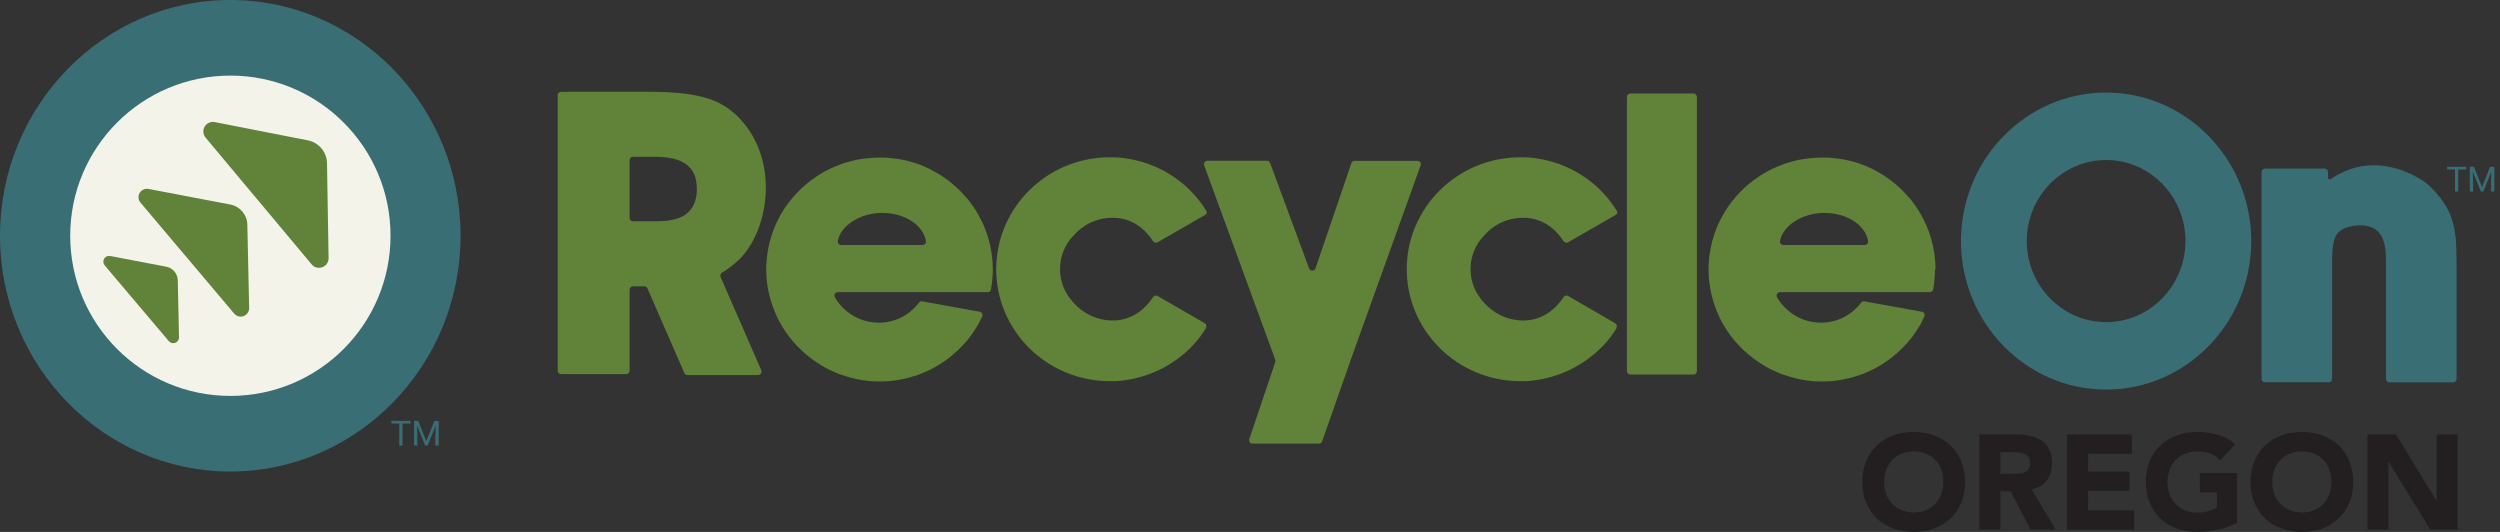
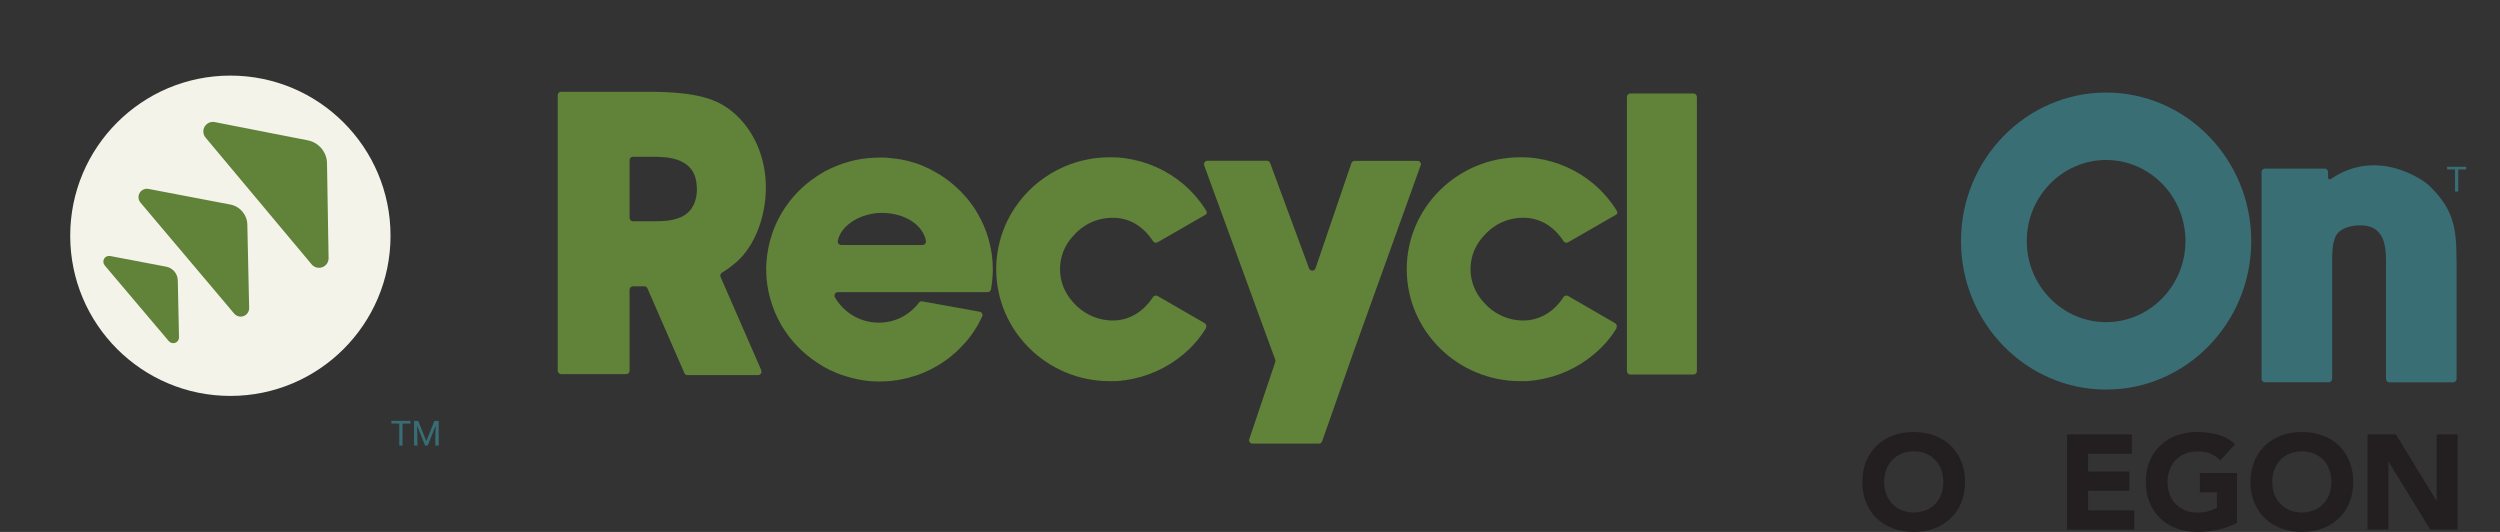
<svg xmlns="http://www.w3.org/2000/svg" width="188" height="40" viewBox="0 0 188 40" fill="none">
  <rect x="0" y="0" width="188" height="40" fill="#333333" stroke="none" />
-   <path d="M17.317 0C7.77 0 0 7.953 0 17.729C0 27.505 7.77 35.458 17.317 35.458C26.865 35.458 34.635 27.505 34.635 17.729C34.635 7.953 26.871 0 17.317 0Z" fill="#396E75" />
  <path d="M17.324 29.773C23.976 29.773 29.368 24.381 29.368 17.729C29.368 11.078 23.976 5.685 17.324 5.685C10.672 5.685 5.28 11.078 5.28 17.729C5.28 24.381 10.672 29.773 17.324 29.773Z" fill="#F3F3E9" />
  <path d="M169.293 18.128C169.293 24.284 164.398 29.296 158.38 29.296C152.361 29.296 147.466 24.284 147.466 18.128C147.466 11.972 152.361 6.96 158.38 6.96C164.398 6.96 169.293 11.972 169.293 18.128ZM164.346 18.128C164.346 14.762 161.667 12.031 158.38 12.031C155.093 12.031 152.413 14.769 152.413 18.128C152.413 21.487 155.093 24.225 158.38 24.225C161.667 24.225 164.346 21.487 164.346 18.128Z" fill="#396E75" />
  <path d="M184.735 19.454V28.499C184.735 28.642 184.617 28.753 184.48 28.753H179.683C179.539 28.753 179.428 28.636 179.428 28.499V19.703C179.428 19.108 179.396 18.422 179.147 17.873C179.03 17.638 178.879 17.442 178.696 17.298C178.396 17.062 178.01 16.945 177.507 16.945C176.579 16.945 175.867 17.265 175.638 17.775C175.377 18.33 175.377 19.088 175.377 19.696V28.492C175.377 28.636 175.259 28.747 175.122 28.747H170.325C170.181 28.747 170.07 28.629 170.07 28.492V12.932C170.07 12.789 170.188 12.678 170.325 12.678H174.815C174.958 12.678 175.069 12.795 175.069 12.932V13.364C175.069 13.468 175.187 13.527 175.272 13.468C178.892 10.979 182.421 13.743 182.454 13.775C182.585 13.873 182.702 13.985 182.813 14.096C184.454 15.742 184.728 17.082 184.728 19.448H184.735V19.454Z" fill="#396E75" />
  <path d="M57.246 27.845C57.318 28.015 57.193 28.205 57.01 28.205H51.697C51.593 28.205 51.502 28.146 51.462 28.048L48.685 21.683C48.646 21.591 48.554 21.532 48.45 21.532H47.6C47.456 21.532 47.345 21.65 47.345 21.787V27.878C47.345 28.022 47.228 28.133 47.09 28.133H42.196C42.052 28.133 41.941 28.015 41.941 27.878V7.156C41.941 7.012 42.059 6.901 42.196 6.901H48.75C52.541 6.901 54.004 7.496 55.141 8.456C56.697 9.776 57.592 11.835 57.592 14.102C57.592 16.37 56.71 18.546 55.396 19.69C55.004 20.029 54.651 20.291 54.292 20.506C54.181 20.572 54.135 20.709 54.187 20.827L57.252 27.845H57.246ZM52.403 14.187C52.403 13.148 51.992 12.469 51.142 12.096C50.43 11.789 49.567 11.789 48.999 11.789H47.6C47.456 11.789 47.345 11.907 47.345 12.044V16.383C47.345 16.527 47.463 16.638 47.6 16.638H49.195C49.691 16.638 50.515 16.638 51.201 16.331C52.201 15.88 52.41 14.913 52.41 14.181H52.403V14.187Z" fill="#618239" />
  <path d="M74.661 20.258C74.661 20.722 74.609 21.271 74.524 21.755C74.504 21.879 74.393 21.97 74.269 21.97H63.009C62.807 21.97 62.689 22.186 62.787 22.362C63.48 23.539 64.715 24.264 66.087 24.264C67.251 24.264 68.335 23.754 69.106 22.761C69.165 22.683 69.263 22.643 69.355 22.663L73.668 23.441C73.838 23.473 73.929 23.65 73.857 23.806C73.759 24.009 73.635 24.257 73.563 24.388L73.491 24.506C73.426 24.617 73.354 24.728 73.276 24.852C73.178 25.002 73.086 25.14 72.995 25.257L72.942 25.329C72.91 25.368 72.884 25.408 72.851 25.447L72.805 25.506C72.746 25.578 72.688 25.649 72.629 25.715L72.576 25.773C72.478 25.885 72.387 25.983 72.282 26.087L72.224 26.146C72.158 26.211 72.086 26.283 72.021 26.349L72.001 26.368C71.923 26.44 71.851 26.512 71.773 26.577L71.688 26.649L71.59 26.564L71.675 26.662C71.557 26.767 71.439 26.852 71.328 26.943L71.23 27.015C71.1 27.113 70.962 27.205 70.825 27.296L70.786 27.322C70.629 27.427 70.466 27.518 70.302 27.61L70.257 27.636C70.217 27.656 70.178 27.675 70.139 27.701L70.113 27.714C70.041 27.754 69.969 27.786 69.904 27.819L69.865 27.838C69.714 27.91 69.57 27.976 69.427 28.035L69.401 28.048C69.302 28.087 69.218 28.119 69.133 28.152L69.028 28.191C68.924 28.231 68.819 28.263 68.708 28.296H68.688C68.571 28.335 68.453 28.374 68.316 28.407L68.218 28.433C67.969 28.492 67.728 28.544 67.486 28.584L67.394 28.597C67.133 28.636 66.878 28.662 66.623 28.675H66.532C66.381 28.688 66.257 28.688 66.14 28.688C66.022 28.688 65.891 28.688 65.741 28.675H65.63C65.532 28.675 65.434 28.662 65.342 28.649H65.31C65.31 28.649 65.251 28.649 65.225 28.636C65.088 28.623 64.963 28.603 64.852 28.59L64.787 28.577C64.682 28.557 64.578 28.544 64.473 28.518L64.362 28.492C64.271 28.472 64.179 28.453 64.088 28.427H64.062C64.062 28.427 64.009 28.407 63.983 28.401C63.846 28.368 63.728 28.335 63.617 28.296C63.493 28.257 63.375 28.218 63.258 28.178C63.232 28.165 63.199 28.159 63.173 28.146H63.153C63.068 28.107 62.983 28.074 62.898 28.041L62.872 28.028C62.872 28.028 62.82 28.008 62.794 27.995C62.683 27.95 62.565 27.897 62.454 27.845H62.441C62.343 27.793 62.232 27.734 62.121 27.675L62.042 27.636L62.023 27.623C61.944 27.577 61.866 27.531 61.787 27.486L61.696 27.427C61.591 27.361 61.487 27.296 61.389 27.231C60.369 26.551 59.494 25.649 58.86 24.617C58.807 24.532 58.755 24.44 58.703 24.355L58.683 24.316C58.638 24.231 58.592 24.146 58.546 24.055L58.52 24.009C58.52 24.009 58.494 23.957 58.481 23.931C58.317 23.604 58.174 23.251 58.056 22.892C57.991 22.689 57.938 22.519 57.893 22.356C57.86 22.225 57.827 22.088 57.795 21.951C57.71 21.539 57.651 21.114 57.631 20.689C57.625 20.546 57.618 20.402 57.618 20.258C57.618 20.114 57.618 19.971 57.631 19.827C57.67 19.082 57.808 18.337 58.05 17.625C58.128 17.389 58.206 17.18 58.291 16.984C58.337 16.873 58.389 16.762 58.442 16.651C58.455 16.625 58.468 16.599 58.481 16.572L58.513 16.507C58.513 16.507 58.54 16.455 58.553 16.429C58.566 16.402 58.579 16.376 58.598 16.35L58.67 16.213C58.729 16.108 58.794 16.004 58.853 15.899C59.487 14.867 60.363 13.958 61.382 13.285C61.487 13.22 61.585 13.155 61.689 13.089L61.781 13.03C61.859 12.985 61.938 12.939 62.016 12.893L62.036 12.88C62.036 12.88 62.088 12.854 62.114 12.841C62.225 12.782 62.33 12.73 62.441 12.678C62.552 12.625 62.67 12.573 62.781 12.527C62.807 12.514 62.833 12.508 62.859 12.495H62.885C62.97 12.449 63.055 12.416 63.147 12.383H63.173C63.173 12.383 63.225 12.357 63.251 12.344C63.369 12.305 63.486 12.259 63.611 12.227C63.735 12.188 63.852 12.155 63.977 12.122L64.055 12.102H64.081C64.173 12.07 64.264 12.05 64.356 12.031L64.421 12.018C64.532 11.991 64.715 11.959 64.826 11.946H64.846C64.957 11.926 65.081 11.913 65.218 11.9C65.244 11.9 65.277 11.9 65.303 11.893H65.336C65.434 11.88 65.525 11.874 65.623 11.867H65.65C65.65 11.867 65.715 11.867 65.741 11.861C65.891 11.854 66.016 11.848 66.14 11.848C66.264 11.848 66.381 11.848 66.532 11.854H66.623C66.885 11.874 67.139 11.9 67.388 11.933L67.492 11.946C67.734 11.985 67.983 12.031 68.218 12.089L68.322 12.116C68.46 12.148 68.577 12.188 68.688 12.22H68.708C68.819 12.259 68.924 12.299 69.028 12.331C69.061 12.344 69.093 12.351 69.126 12.364C69.224 12.403 69.309 12.436 69.394 12.469L69.433 12.488C69.57 12.547 69.721 12.612 69.865 12.684L69.904 12.704C69.976 12.736 70.041 12.776 70.106 12.808L70.126 12.821L70.074 12.939L70.139 12.828C70.178 12.848 70.217 12.867 70.257 12.893C70.4 12.972 70.636 13.115 70.779 13.2L70.799 13.213C70.949 13.312 71.087 13.409 71.224 13.508L71.243 13.527C71.243 13.527 71.296 13.566 71.328 13.586C71.446 13.677 71.557 13.762 71.675 13.867L71.74 13.926C71.832 14.004 71.916 14.083 72.001 14.161L72.021 14.181C72.093 14.246 72.158 14.311 72.224 14.377L72.276 14.429C72.38 14.54 72.478 14.645 72.57 14.743L72.485 14.841L72.583 14.756L72.629 14.808C72.688 14.873 72.746 14.945 72.799 15.011L72.851 15.076C72.916 15.161 72.982 15.239 73.04 15.324V15.337C73.099 15.403 73.152 15.475 73.197 15.546L73.289 15.684C73.328 15.749 73.367 15.808 73.406 15.873L73.563 16.135C73.883 16.69 74.132 17.278 74.315 17.886C74.543 18.657 74.661 19.461 74.661 20.265V20.258ZM69.629 18.121C69.427 16.938 68.061 16.01 66.316 16.01C64.735 16.01 63.225 16.932 63.003 18.115C62.97 18.271 63.094 18.422 63.258 18.422H69.374C69.531 18.422 69.655 18.278 69.629 18.121Z" fill="#618239" />
  <path d="M90.691 24.676C90.56 24.872 90.384 25.153 90.279 25.284C90.122 25.499 89.952 25.702 89.776 25.891C89.776 25.891 89.776 25.904 89.763 25.904C89.691 25.983 89.573 26.1 89.501 26.179C89.488 26.192 89.475 26.205 89.462 26.218C89.384 26.29 89.312 26.362 89.227 26.434C89.181 26.473 89.135 26.512 89.09 26.558C89.057 26.584 89.024 26.617 88.992 26.643C87.757 27.682 86.24 28.361 84.62 28.59C84.568 28.59 84.509 28.603 84.457 28.61C84.391 28.61 84.326 28.623 84.254 28.636C84.149 28.636 84.045 28.655 83.94 28.662H83.829C83.705 28.662 83.574 28.662 83.45 28.662C78.745 28.662 74.915 24.885 74.915 20.245C74.915 15.605 78.745 11.828 83.45 11.828C83.581 11.828 83.705 11.828 83.829 11.835H83.94C84.045 11.835 84.149 11.848 84.254 11.861C84.319 11.867 84.385 11.874 84.457 11.88C84.509 11.887 84.568 11.893 84.62 11.9C86.24 12.122 87.763 12.808 88.992 13.848C89.024 13.874 89.057 13.9 89.09 13.932C89.135 13.972 89.181 14.011 89.227 14.057C89.305 14.129 89.384 14.2 89.456 14.272C89.469 14.285 89.482 14.298 89.495 14.318C89.573 14.396 89.652 14.481 89.73 14.56C89.743 14.573 89.756 14.586 89.769 14.605C89.946 14.795 90.116 14.998 90.272 15.207C90.436 15.422 90.586 15.645 90.723 15.873C90.782 15.971 90.75 16.096 90.651 16.148L88.371 17.461L87.051 18.219C86.933 18.285 86.783 18.252 86.711 18.141C85.966 17.004 84.927 16.377 83.685 16.377C82.444 16.377 81.405 16.919 80.686 17.762C80.078 18.415 79.712 19.285 79.712 20.239C79.712 21.193 80.085 22.062 80.686 22.715C81.405 23.558 82.483 24.101 83.685 24.101C84.888 24.101 85.966 23.473 86.711 22.336C86.783 22.225 86.933 22.192 87.051 22.258L90.593 24.303C90.717 24.375 90.763 24.545 90.678 24.663H90.684L90.691 24.676Z" fill="#618239" />
  <path d="M106.833 12.436L101.775 26.499L99.422 33.191C99.383 33.295 99.291 33.361 99.18 33.361H94.188C94.011 33.361 93.887 33.191 93.946 33.021L95.9 27.224C95.919 27.172 95.919 27.107 95.9 27.054L90.554 12.436C90.496 12.266 90.62 12.089 90.796 12.089H95.272C95.377 12.089 95.475 12.155 95.514 12.259L98.442 20.18C98.527 20.408 98.847 20.402 98.925 20.18L101.624 12.273C101.657 12.168 101.755 12.096 101.866 12.096H106.597C106.774 12.096 106.898 12.273 106.839 12.442H106.833V12.436Z" fill="#618239" />
  <path d="M121.568 24.676C121.438 24.872 121.261 25.153 121.157 25.284C121 25.499 120.83 25.702 120.653 25.891C120.653 25.891 120.653 25.904 120.64 25.904C120.569 25.983 120.451 26.1 120.372 26.179C120.359 26.192 120.346 26.205 120.333 26.218C120.255 26.29 120.176 26.362 120.098 26.434C120.052 26.473 120.007 26.512 119.961 26.558C119.928 26.584 119.895 26.617 119.863 26.643C118.628 27.682 117.112 28.361 115.491 28.59C115.439 28.59 115.38 28.603 115.328 28.61C115.262 28.61 115.197 28.623 115.125 28.636C115.02 28.636 114.916 28.655 114.811 28.662H114.7C114.576 28.662 114.445 28.662 114.321 28.662C109.616 28.662 105.787 24.885 105.787 20.245C105.787 15.605 109.616 11.828 114.321 11.828C114.452 11.828 114.576 11.828 114.7 11.835H114.811C114.916 11.835 115.02 11.848 115.125 11.861C115.19 11.867 115.256 11.874 115.328 11.88C115.38 11.887 115.439 11.893 115.491 11.9C117.112 12.122 118.634 12.808 119.863 13.848C119.895 13.874 119.928 13.9 119.961 13.932C120.007 13.972 120.052 14.011 120.098 14.057C120.176 14.129 120.255 14.2 120.327 14.272C120.34 14.285 120.353 14.298 120.366 14.318C120.444 14.396 120.523 14.481 120.601 14.56C120.614 14.573 120.627 14.586 120.64 14.605C120.817 14.795 120.987 14.998 121.144 15.207C121.307 15.422 121.457 15.645 121.595 15.873C121.653 15.971 121.621 16.096 121.523 16.148L119.242 17.461L117.922 18.219C117.804 18.285 117.654 18.252 117.582 18.141C116.837 17.004 115.798 16.377 114.556 16.377C113.315 16.377 112.276 16.919 111.557 17.762C110.949 18.415 110.583 19.285 110.583 20.239C110.583 21.193 110.956 22.062 111.557 22.715C112.276 23.558 113.354 24.101 114.556 24.101C115.759 24.101 116.837 23.473 117.582 22.336C117.654 22.225 117.804 22.192 117.922 22.258L121.457 24.303C121.581 24.375 121.627 24.545 121.542 24.663H121.568V24.676Z" fill="#618239" />
  <path d="M127.606 7.286V27.91C127.606 28.054 127.489 28.165 127.351 28.165H122.601C122.457 28.165 122.346 28.048 122.346 27.91V7.286C122.346 7.142 122.463 7.031 122.601 7.031H127.351C127.495 7.031 127.606 7.149 127.606 7.286Z" fill="#618239" />
-   <path d="M145.512 20.258C145.512 20.722 145.46 21.271 145.375 21.755C145.355 21.879 145.244 21.97 145.12 21.97H133.861C133.658 21.97 133.54 22.186 133.638 22.362C134.331 23.539 135.573 24.264 136.939 24.264C138.102 24.264 139.187 23.754 139.958 22.761C140.016 22.683 140.115 22.643 140.206 22.663L144.519 23.441C144.689 23.473 144.78 23.65 144.709 23.806C144.611 24.009 144.486 24.257 144.421 24.388L144.349 24.506C144.284 24.617 144.212 24.728 144.133 24.852C144.035 25.002 143.944 25.14 143.852 25.257L143.8 25.329C143.768 25.368 143.741 25.408 143.709 25.447L143.663 25.506C143.604 25.578 143.545 25.649 143.487 25.715L143.434 25.773C143.336 25.885 143.245 25.983 143.14 26.087L143.081 26.146C143.016 26.211 142.944 26.283 142.879 26.349L142.859 26.368C142.787 26.44 142.709 26.512 142.63 26.577L142.545 26.649L142.447 26.564L142.532 26.662C142.408 26.767 142.297 26.852 142.186 26.943L142.088 27.015C141.957 27.113 141.82 27.205 141.683 27.296L141.644 27.322C141.487 27.427 141.323 27.518 141.16 27.61L141.114 27.636C141.075 27.656 141.036 27.675 140.997 27.701L140.971 27.714C140.892 27.754 140.827 27.786 140.761 27.819L140.722 27.838C140.572 27.91 140.428 27.976 140.284 28.035L140.258 28.048C140.16 28.087 140.075 28.119 139.99 28.152L139.886 28.191C139.781 28.231 139.677 28.263 139.566 28.296H139.546C139.428 28.335 139.311 28.374 139.173 28.407L139.075 28.433C138.827 28.492 138.585 28.544 138.344 28.584L138.252 28.597C137.991 28.636 137.736 28.662 137.481 28.675H137.389C137.239 28.688 137.115 28.688 136.997 28.688C136.88 28.688 136.749 28.688 136.605 28.675H136.494C136.396 28.675 136.305 28.662 136.207 28.649H136.174C136.174 28.649 136.115 28.649 136.089 28.636C135.952 28.623 135.828 28.603 135.717 28.59L135.651 28.577C135.547 28.557 135.442 28.544 135.338 28.518L135.226 28.492C135.135 28.472 135.043 28.453 134.952 28.427H134.926C134.926 28.427 134.874 28.407 134.847 28.401C134.71 28.368 134.593 28.335 134.481 28.296C134.357 28.257 134.24 28.218 134.122 28.178C134.096 28.165 134.063 28.159 134.037 28.146H134.017C133.933 28.107 133.848 28.074 133.763 28.041L133.736 28.028C133.736 28.028 133.684 28.008 133.658 27.995C133.547 27.95 133.429 27.897 133.318 27.845H133.305C133.207 27.793 133.096 27.734 132.985 27.675C132.959 27.662 132.933 27.649 132.907 27.636L132.887 27.623C132.809 27.577 132.73 27.531 132.652 27.486L132.554 27.427C132.449 27.361 132.345 27.296 132.247 27.231C131.227 26.551 130.351 25.649 129.718 24.617C129.665 24.532 129.613 24.44 129.561 24.355L129.541 24.316C129.495 24.231 129.45 24.146 129.404 24.055L129.378 24.009C129.378 24.009 129.352 23.957 129.338 23.931C129.175 23.604 129.031 23.251 128.914 22.892C128.848 22.689 128.796 22.519 128.757 22.356C128.724 22.225 128.692 22.088 128.659 21.951C128.574 21.539 128.515 21.114 128.495 20.689C128.495 20.546 128.482 20.402 128.482 20.258C128.482 20.114 128.482 19.971 128.495 19.827C128.535 19.082 128.672 18.337 128.914 17.625C128.992 17.389 129.071 17.18 129.156 16.984C129.208 16.873 129.254 16.762 129.312 16.651C129.325 16.625 129.338 16.599 129.352 16.572L129.384 16.507C129.384 16.507 129.41 16.455 129.423 16.429C129.437 16.402 129.45 16.376 129.469 16.35L129.541 16.213C129.6 16.108 129.659 16.004 129.724 15.899C130.358 14.867 131.234 13.958 132.253 13.285C132.358 13.22 132.456 13.155 132.56 13.089L132.658 13.03C132.737 12.985 132.815 12.939 132.893 12.893L132.913 12.88C132.913 12.88 132.965 12.854 132.991 12.841C133.103 12.782 133.207 12.73 133.318 12.678C133.429 12.625 133.547 12.573 133.658 12.527C133.684 12.514 133.71 12.508 133.736 12.495H133.763C133.848 12.449 133.933 12.416 134.024 12.383H134.05C134.05 12.383 134.102 12.357 134.129 12.344C134.246 12.305 134.364 12.259 134.488 12.227C134.612 12.188 134.73 12.155 134.854 12.122L134.932 12.102H134.965C135.057 12.07 135.148 12.05 135.239 12.031L135.305 12.018C135.416 11.991 135.599 11.959 135.71 11.946H135.73C135.841 11.926 135.965 11.913 136.102 11.9C136.128 11.9 136.161 11.9 136.187 11.893H136.22C136.318 11.88 136.409 11.874 136.507 11.867H136.533C136.533 11.867 136.599 11.867 136.625 11.861C136.775 11.854 136.899 11.848 137.024 11.848C137.148 11.848 137.265 11.848 137.416 11.854H137.507C137.768 11.874 138.023 11.9 138.272 11.933L138.376 11.946C138.618 11.985 138.866 12.031 139.102 12.089L139.206 12.116C139.343 12.148 139.461 12.188 139.572 12.22H139.592C139.703 12.259 139.807 12.299 139.912 12.331C139.945 12.344 139.977 12.351 140.01 12.364C140.108 12.403 140.193 12.436 140.278 12.469L140.324 12.488C140.461 12.547 140.611 12.612 140.755 12.684L140.794 12.704C140.866 12.736 140.931 12.776 140.997 12.808L141.023 12.821L140.971 12.939L141.036 12.828C141.075 12.848 141.114 12.867 141.154 12.893C141.297 12.972 141.533 13.115 141.67 13.2L141.689 13.213C141.84 13.312 141.977 13.409 142.114 13.508L142.134 13.527C142.134 13.527 142.186 13.566 142.219 13.586C142.336 13.677 142.447 13.762 142.565 13.867L142.63 13.926C142.722 14.004 142.807 14.083 142.892 14.161L142.911 14.181C142.977 14.246 143.049 14.311 143.114 14.377L143.166 14.429C143.271 14.54 143.369 14.645 143.46 14.743L143.375 14.841L143.473 14.756L143.519 14.808C143.578 14.873 143.637 14.945 143.689 15.011L143.741 15.076C143.807 15.161 143.872 15.239 143.931 15.324V15.337C143.99 15.403 144.042 15.475 144.088 15.546L144.179 15.684C144.218 15.749 144.258 15.808 144.297 15.873L144.454 16.135C144.774 16.69 145.022 17.278 145.205 17.886C145.434 18.657 145.552 19.461 145.552 20.265H145.519L145.512 20.258ZM140.48 18.121C140.278 16.938 138.912 16.01 137.167 16.01C135.586 16.01 134.083 16.932 133.854 18.115C133.821 18.271 133.946 18.422 134.109 18.422H140.226C140.382 18.422 140.507 18.278 140.48 18.121Z" fill="#618239" />
  <path d="M16.488 22.251L16.521 22.29L17.612 23.584C17.788 23.787 18.069 23.865 18.324 23.767C18.573 23.676 18.742 23.427 18.736 23.16L18.599 16.886C18.586 16.154 18.05 15.52 17.331 15.383L11.169 14.207C10.907 14.155 10.639 14.279 10.502 14.507C10.365 14.743 10.391 15.03 10.567 15.239L11.659 16.533" fill="#618239" />
  <path d="M22.16 18.356L22.199 18.402L23.434 19.879C23.63 20.114 23.951 20.199 24.238 20.095C24.526 19.99 24.715 19.716 24.709 19.409L24.591 12.273C24.578 11.436 23.97 10.717 23.153 10.554L16.148 9.181C15.847 9.123 15.547 9.26 15.39 9.521C15.233 9.783 15.266 10.116 15.462 10.351L16.697 11.828" fill="#618239" />
  <path d="M11.926 24.747L11.952 24.774L12.697 25.656C12.815 25.793 13.011 25.845 13.181 25.78C13.35 25.715 13.468 25.551 13.461 25.368L13.37 21.081C13.357 20.578 12.991 20.147 12.501 20.055L8.286 19.252C8.103 19.219 7.92 19.297 7.828 19.461C7.737 19.618 7.757 19.82 7.874 19.957L8.619 20.84" fill="#618239" />
  <path d="M140.049 36.242C140.049 35.667 140.147 35.151 140.336 34.687C140.526 34.223 140.794 33.825 141.14 33.498C141.487 33.171 141.892 32.923 142.362 32.746C142.833 32.57 143.349 32.485 143.911 32.485C144.473 32.485 144.983 32.57 145.46 32.746C145.93 32.923 146.335 33.171 146.682 33.498C147.028 33.825 147.296 34.223 147.486 34.687C147.675 35.151 147.773 35.674 147.773 36.242C147.773 36.811 147.675 37.334 147.486 37.798C147.296 38.262 147.028 38.66 146.682 38.987C146.335 39.314 145.93 39.562 145.46 39.739C144.989 39.915 144.473 40 143.911 40C143.349 40 142.839 39.915 142.362 39.739C141.885 39.562 141.48 39.314 141.14 38.987C140.794 38.66 140.532 38.262 140.336 37.798C140.14 37.334 140.049 36.818 140.049 36.242ZM141.689 36.242C141.689 36.582 141.741 36.889 141.846 37.164C141.95 37.445 142.101 37.687 142.297 37.889C142.493 38.092 142.728 38.255 143.003 38.366C143.277 38.477 143.578 38.536 143.917 38.536C144.257 38.536 144.558 38.477 144.832 38.366C145.107 38.249 145.342 38.092 145.532 37.889C145.721 37.687 145.878 37.438 145.983 37.164C146.087 36.883 146.139 36.576 146.139 36.242C146.139 35.909 146.087 35.609 145.983 35.321C145.878 35.04 145.728 34.792 145.532 34.589C145.336 34.38 145.1 34.223 144.832 34.112C144.558 33.994 144.257 33.942 143.917 33.942C143.578 33.942 143.277 34.001 143.003 34.112C142.728 34.223 142.493 34.386 142.297 34.589C142.101 34.792 141.95 35.04 141.846 35.321C141.741 35.602 141.689 35.909 141.689 36.242Z" fill="#231F20" />
-   <path d="M148.845 32.668H151.616C151.981 32.668 152.321 32.701 152.655 32.772C152.981 32.844 153.269 32.962 153.511 33.125C153.759 33.289 153.948 33.511 154.099 33.792C154.243 34.073 154.314 34.419 154.314 34.837C154.314 35.341 154.184 35.772 153.922 36.125C153.661 36.478 153.275 36.7 152.772 36.798L154.589 39.817H152.7L151.204 36.955H150.426V39.817H148.851V32.661L148.845 32.668ZM150.42 35.628H151.348C151.491 35.628 151.642 35.628 151.798 35.615C151.955 35.602 152.099 35.576 152.23 35.524C152.36 35.471 152.465 35.393 152.55 35.288C152.635 35.184 152.674 35.027 152.674 34.831C152.674 34.648 152.635 34.504 152.563 34.4C152.491 34.295 152.393 34.21 152.282 34.151C152.164 34.093 152.034 34.053 151.89 34.034C151.74 34.014 151.596 34.001 151.452 34.001H150.42V35.628Z" fill="#231F20" />
  <path d="M155.451 32.668H160.313V34.125H157.026V35.458H160.13V36.915H157.026V38.373H160.49V39.83H155.445V32.674L155.451 32.668Z" fill="#231F20" />
  <path d="M168.234 39.314C167.77 39.556 167.286 39.732 166.777 39.837C166.267 39.941 165.757 40 165.228 40C164.666 40 164.156 39.915 163.679 39.739C163.202 39.562 162.797 39.314 162.457 38.987C162.111 38.66 161.849 38.262 161.653 37.798C161.457 37.334 161.366 36.818 161.366 36.242C161.366 35.667 161.464 35.151 161.653 34.687C161.843 34.223 162.111 33.825 162.457 33.498C162.803 33.171 163.209 32.923 163.679 32.746C164.15 32.57 164.666 32.485 165.228 32.485C165.79 32.485 166.326 32.557 166.809 32.694C167.293 32.831 167.711 33.066 168.077 33.406L166.966 34.622C166.75 34.4 166.509 34.23 166.241 34.119C165.973 34.001 165.633 33.949 165.228 33.949C164.888 33.949 164.587 34.008 164.313 34.119C164.038 34.23 163.803 34.393 163.607 34.596C163.411 34.798 163.261 35.047 163.156 35.328C163.052 35.609 162.999 35.916 162.999 36.249C162.999 36.582 163.052 36.896 163.156 37.17C163.261 37.451 163.411 37.693 163.607 37.896C163.803 38.098 164.038 38.262 164.313 38.373C164.587 38.484 164.888 38.543 165.228 38.543C165.568 38.543 165.868 38.504 166.117 38.425C166.365 38.347 166.567 38.268 166.711 38.19V37.027H165.43V35.569H168.227V39.307L168.234 39.314Z" fill="#231F20" />
  <path d="M169.24 36.242C169.24 35.667 169.338 35.151 169.528 34.687C169.717 34.223 169.985 33.825 170.332 33.498C170.678 33.171 171.083 32.923 171.554 32.746C172.024 32.57 172.54 32.485 173.102 32.485C173.664 32.485 174.174 32.57 174.651 32.746C175.122 32.923 175.527 33.171 175.873 33.498C176.219 33.825 176.487 34.223 176.677 34.687C176.866 35.151 176.964 35.674 176.964 36.242C176.964 36.811 176.866 37.334 176.677 37.798C176.487 38.262 176.219 38.66 175.873 38.987C175.527 39.314 175.122 39.562 174.651 39.739C174.181 39.915 173.664 40 173.102 40C172.54 40 172.031 39.915 171.554 39.739C171.077 39.562 170.671 39.314 170.332 38.987C169.985 38.66 169.724 38.262 169.528 37.798C169.332 37.334 169.24 36.818 169.24 36.242ZM170.874 36.242C170.874 36.582 170.926 36.889 171.031 37.164C171.135 37.445 171.286 37.687 171.482 37.889C171.678 38.092 171.913 38.255 172.187 38.366C172.462 38.477 172.763 38.536 173.102 38.536C173.442 38.536 173.743 38.477 174.017 38.366C174.292 38.249 174.527 38.092 174.716 37.889C174.906 37.687 175.063 37.438 175.167 37.164C175.272 36.883 175.324 36.576 175.324 36.242C175.324 35.909 175.272 35.609 175.167 35.321C175.063 35.04 174.912 34.792 174.716 34.589C174.52 34.38 174.285 34.223 174.017 34.112C173.743 33.995 173.442 33.942 173.102 33.942C172.763 33.942 172.462 34.001 172.187 34.112C171.913 34.223 171.678 34.387 171.482 34.589C171.286 34.792 171.135 35.04 171.031 35.321C170.926 35.602 170.874 35.909 170.874 36.242Z" fill="#231F20" />
  <path d="M178.03 32.668H180.173L183.218 37.641H183.238V32.668H184.813V39.823H182.755L179.631 34.733H179.611V39.823H178.036V32.668H178.03Z" fill="#231F20" />
  <path d="M185.453 12.743H184.858V14.403H184.617V12.743H184.022V12.54H185.46V12.743H185.453Z" fill="#386D74" />
-   <path d="M186.042 12.547L186.649 14.063L187.257 12.547H187.577V14.403H187.329V13.678L187.355 12.893L186.747 14.396H186.558L185.95 12.893L185.976 13.671V14.396H185.728V12.54H186.042V12.547Z" fill="#386D74" />
  <path d="M30.863 31.851H30.269V33.511H30.027V31.851H29.432V31.649H30.87V31.851H30.863Z" fill="#386D74" />
  <path d="M31.452 31.655L32.06 33.171L32.667 31.655H32.988V33.511H32.739V32.786L32.765 32.002L32.158 33.505H31.968L31.36 32.002L31.387 32.779V33.505H31.138V31.649H31.452V31.655Z" fill="#386D74" />
</svg>